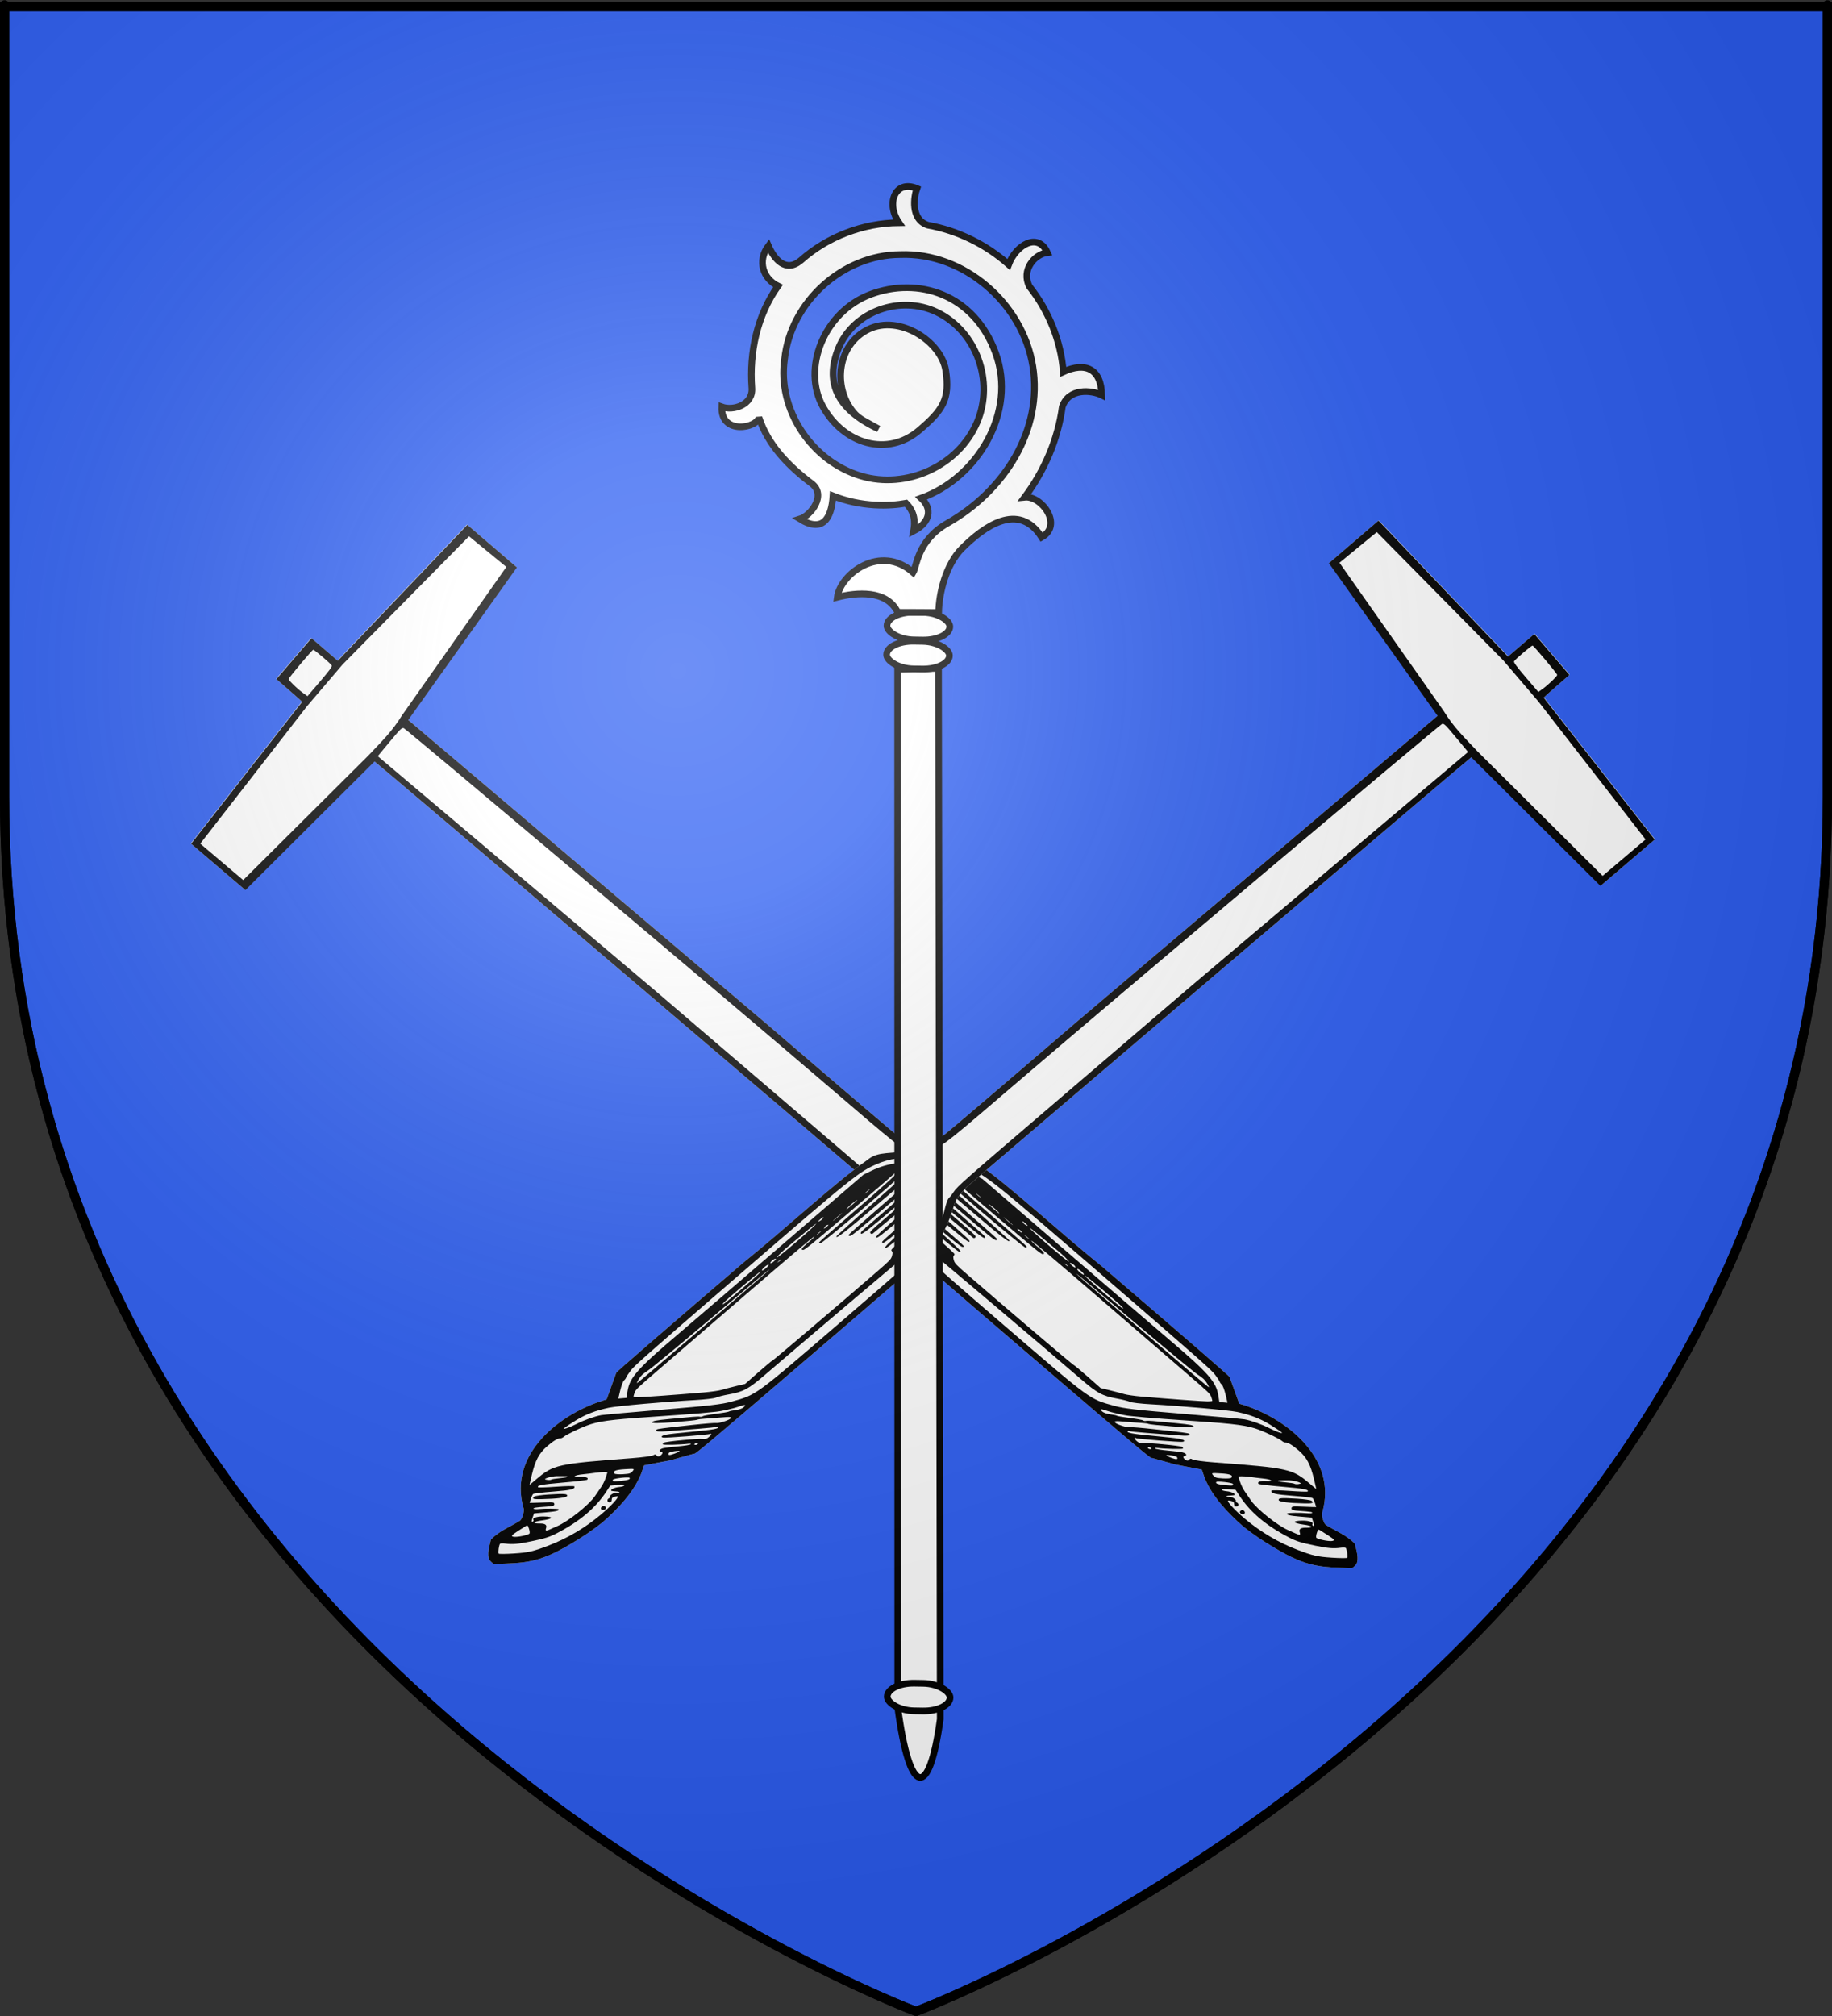
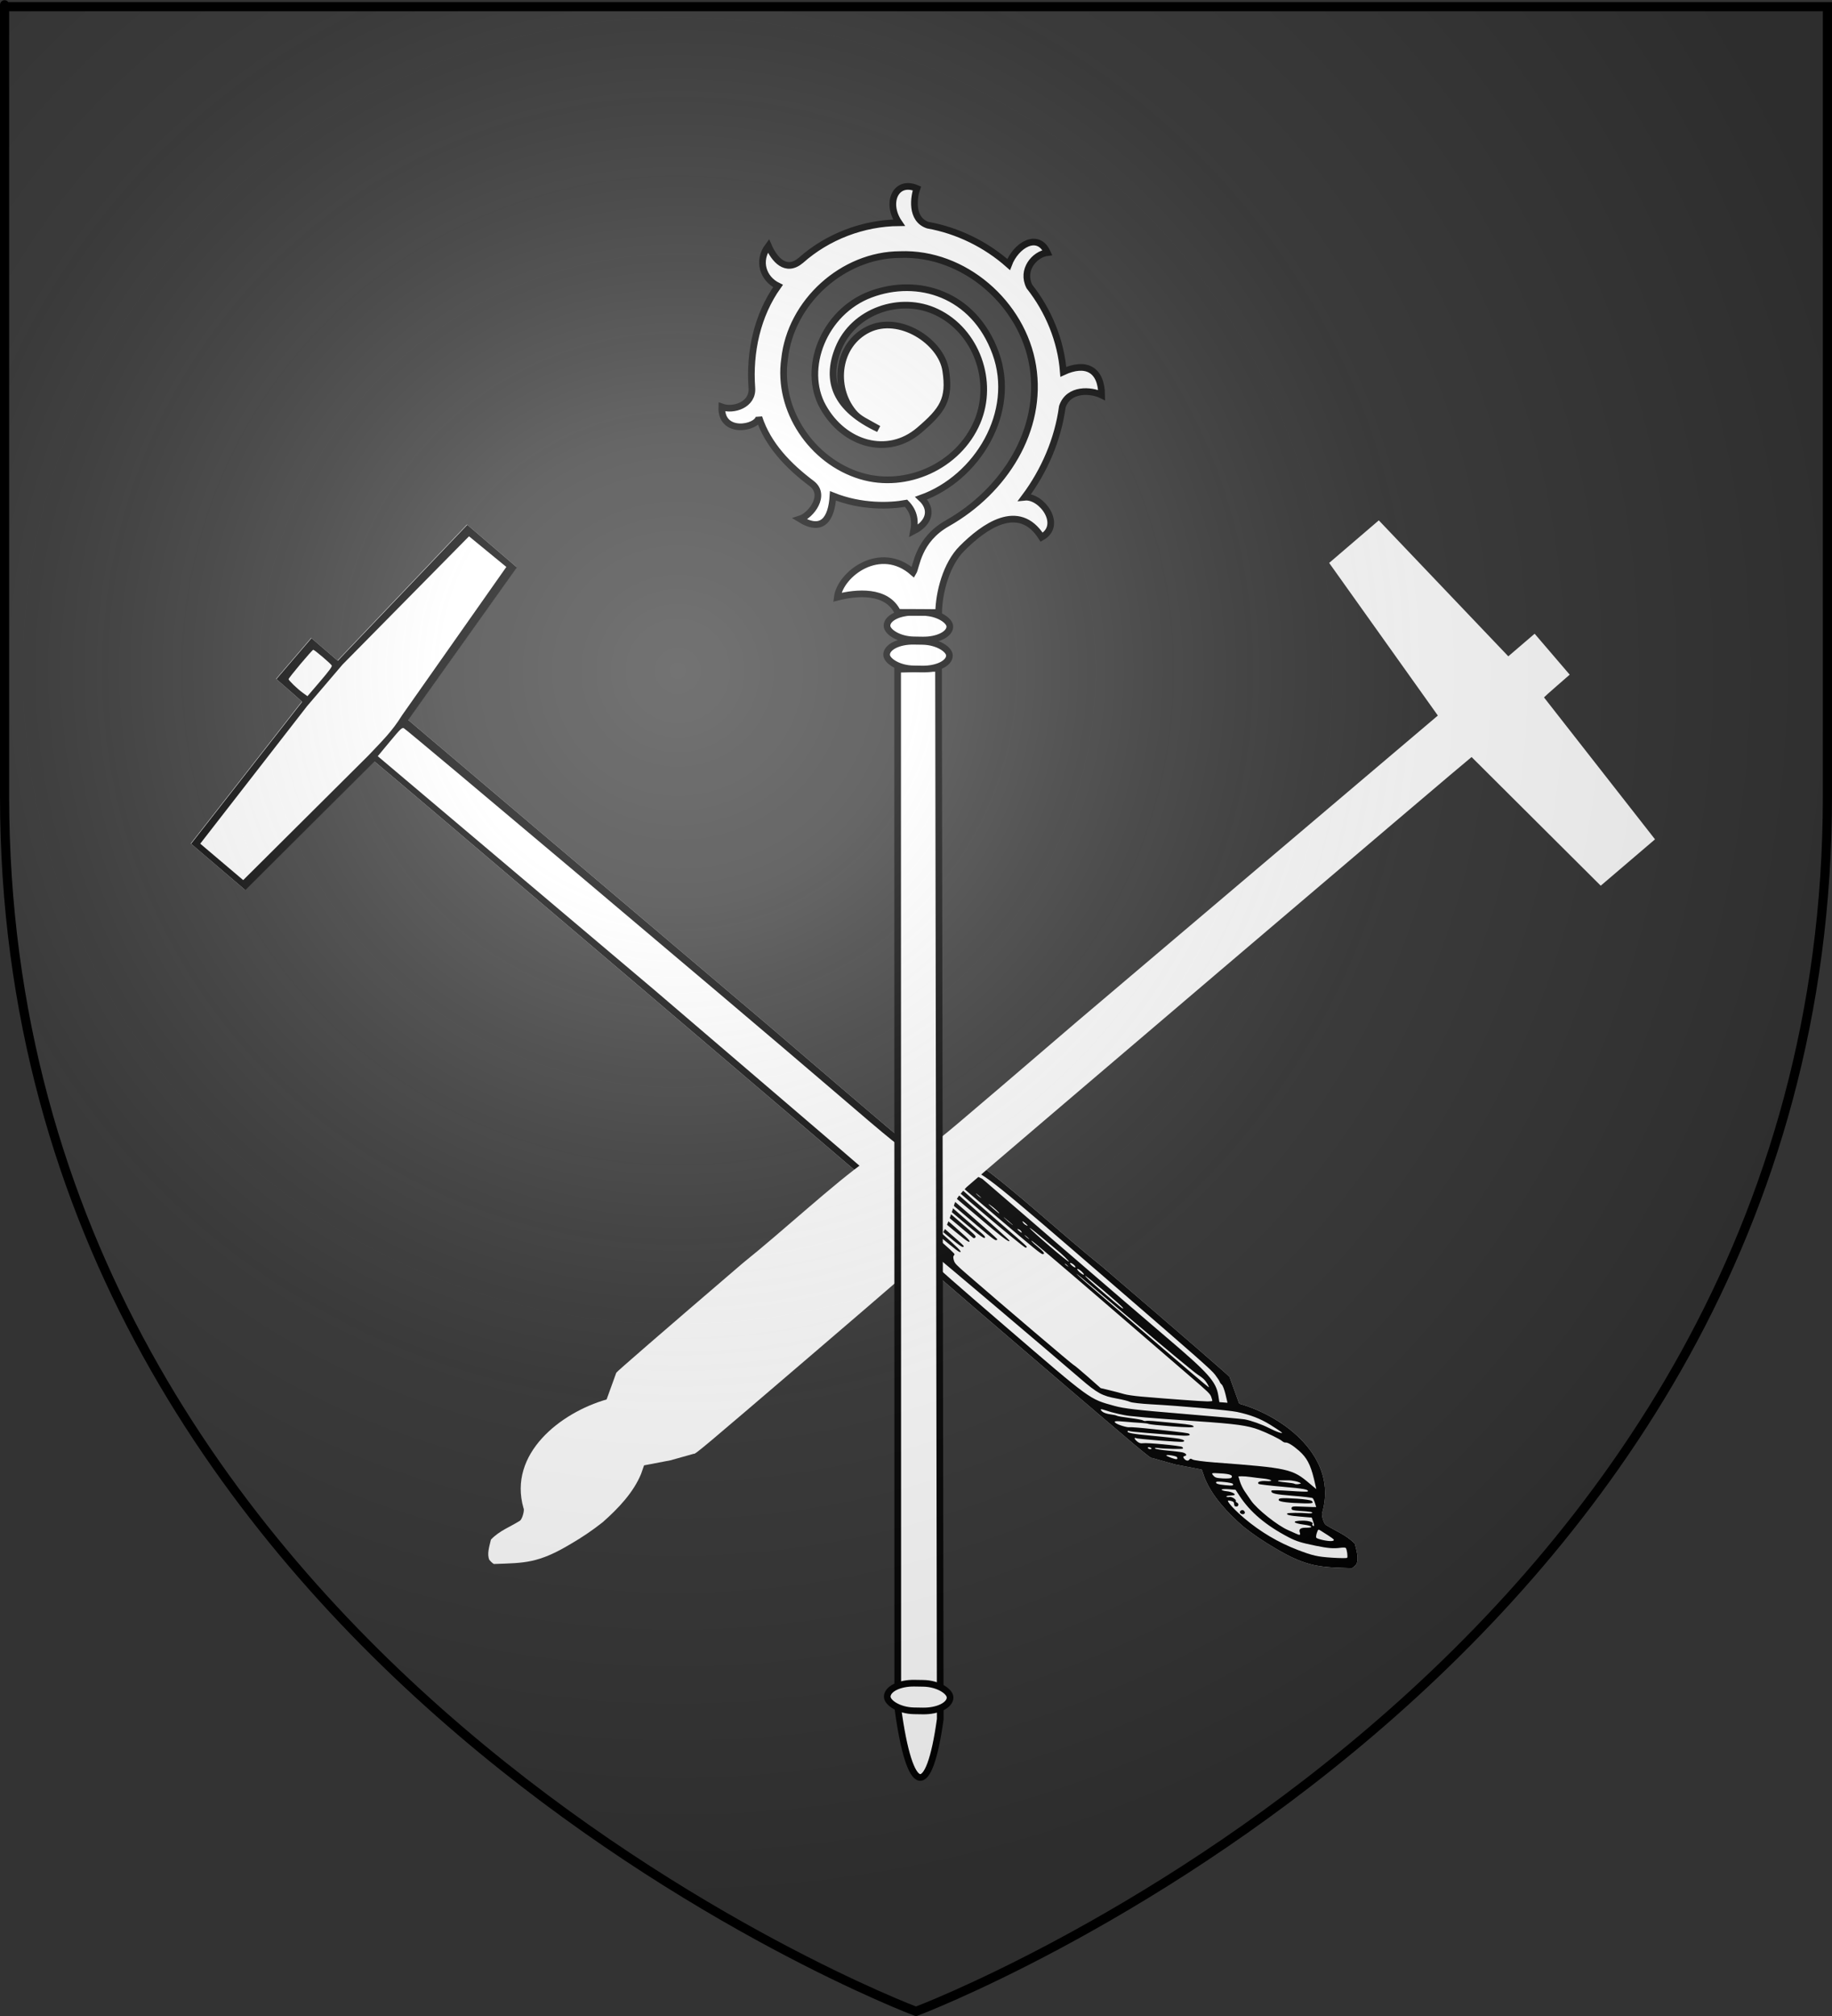
<svg xmlns="http://www.w3.org/2000/svg" xmlns:ns1="http://sodipodi.sourceforge.net/DTD/sodipodi-0.dtd" xmlns:ns2="http://www.inkscape.org/namespaces/inkscape" xmlns:xlink="http://www.w3.org/1999/xlink" height="660" width="600" version="1.0" id="svg2" ns1:version="0.32" ns2:version="0.44.1" ns1:docname="Is-sur-Tille (21).svg" ns1:docbase="C:\Documents and Settings\Propriétaire\Mes documents\image blason\Blason du 21 a envoyer\envoyé du 21" ns2:export-filename="/Users/olivier/Desktop/Blason Rouge/Blason_Vide_3D.png" ns2:export-xdpi="144" ns2:export-ydpi="144">
  <rect width="100%" height="100%" fill="#333333" stroke="none" />
  <ns1:namedview ns2:window-height="712" ns2:window-width="1024" ns2:pageshadow="2" ns2:pageopacity="0.0" guidetolerance="10.0" gridtolerance="10.0" objecttolerance="10.0" borderopacity="1.0" bordercolor="#666666" pagecolor="#ffffff" id="base" showgrid="false" height="660px" ns2:zoom="0.78181818" ns2:cx="312.03554" ns2:cy="380.67173" ns2:window-x="-4" ns2:window-y="-4" ns2:current-layer="layer3" showguides="true" ns2:guide-bbox="true" />
  <desc id="desc4">Flag of Canton of Valais (Wallis)</desc>
  <defs id="defs6">
    <linearGradient id="linearGradient2893">
      <stop style="stop-color:white;stop-opacity:0.314;" offset="0" id="stop2895" />
      <stop id="stop2897" offset="0.19" style="stop-color:white;stop-opacity:0.251;" />
      <stop style="stop-color:#6b6b6b;stop-opacity:0.125;" offset="0.6" id="stop2901" />
      <stop style="stop-color:black;stop-opacity:0.125;" offset="1" id="stop2899" />
    </linearGradient>
    <linearGradient id="linearGradient2885">
      <stop id="stop2887" offset="0" style="stop-color:white;stop-opacity:1;" />
      <stop style="stop-color:white;stop-opacity:1;" offset="0.229" id="stop2891" />
      <stop id="stop2889" offset="1" style="stop-color:black;stop-opacity:1;" />
    </linearGradient>
    <linearGradient id="linearGradient2955">
      <stop id="stop2867" offset="0" style="stop-color:#fd0000;stop-opacity:1;" />
      <stop style="stop-color:#e77275;stop-opacity:0.659;" offset="0.5" id="stop2873" />
      <stop style="stop-color:black;stop-opacity:0.323;" offset="1" id="stop2959" />
    </linearGradient>
    <radialGradient ns2:collect="always" xlink:href="#linearGradient2955" id="radialGradient2961" cx="225.524" cy="218.901" fx="225.524" fy="218.901" r="300" gradientTransform="matrix(-4.167939e-4,2.183,-1.884,-3.599562e-4,615.597,-289.121)" gradientUnits="userSpaceOnUse" />
    <polygon id="star" transform="scale(53,53)" points="0,-1 0.588,0.809 -0.951,-0.309 0.951,-0.309 -0.588,0.809 0,-1 " />
    <clipPath id="clip">
      <path d="M 0,-200 L 0,600 L 300,600 L 300,-200 L 0,-200 z " id="path10" />
    </clipPath>
    <radialGradient ns2:collect="always" xlink:href="#linearGradient2955" id="radialGradient1911" gradientUnits="userSpaceOnUse" gradientTransform="matrix(-4.167939e-4,2.183,-1.884,-3.599562e-4,615.597,-289.121)" cx="225.524" cy="218.901" fx="225.524" fy="218.901" r="300" />
    <radialGradient ns2:collect="always" xlink:href="#linearGradient2955" id="radialGradient2865" gradientUnits="userSpaceOnUse" gradientTransform="matrix(0,1.749,-1.593,-1.049767e-7,551.788,-191.29)" cx="225.524" cy="218.901" fx="225.524" fy="218.901" r="300" />
    <radialGradient ns2:collect="always" xlink:href="#linearGradient2955" id="radialGradient2871" gradientUnits="userSpaceOnUse" gradientTransform="matrix(0,1.386,-1.323,-5.741131e-8,-158.082,-109.541)" cx="225.524" cy="218.901" fx="225.524" fy="218.901" r="300" />
    <radialGradient ns2:collect="always" xlink:href="#linearGradient2893" id="radialGradient3163" gradientUnits="userSpaceOnUse" gradientTransform="matrix(1.353,0,0,1.349,-77.629,-85.747)" cx="221.445" cy="226.331" fx="221.445" fy="226.331" r="300" />
    <radialGradient r="300" fy="226.331" fx="221.445" cy="226.331" cx="221.445" gradientTransform="matrix(1.353,0,0,1.349,-74.394,-85.747)" gradientUnits="userSpaceOnUse" id="radialGradient2021" xlink:href="#linearGradient2893" ns2:collect="always" />
    <linearGradient id="linearGradient2011">
      <stop id="stop2013" offset="0" style="stop-color:white;stop-opacity:0.314;" />
      <stop style="stop-color:white;stop-opacity:0.251;" offset="0.19" id="stop2015" />
      <stop id="stop2017" offset="0.6" style="stop-color:#6b6b6b;stop-opacity:0.125;" />
      <stop id="stop2019" offset="1" style="stop-color:black;stop-opacity:0.125;" />
    </linearGradient>
    <ns2:perspective id="perspective8873" ns2:persp3d-origin="300 : 400 : 1" ns2:vp_z="700 : 600 : 1" ns2:vp_y="0 : 1000 : 0" ns2:vp_x="-50 : 600 : 1" ns1:type="inkscape:persp3d" />
    <ns2:perspective id="perspective2481" ns2:persp3d-origin="300 : 400 : 1" ns2:vp_z="700 : 600 : 1" ns2:vp_y="0 : 1000 : 0" ns2:vp_x="-50 : 600 : 1" ns1:type="inkscape:persp3d" />
    <radialGradient r="300" fy="226.331" fx="221.445" cy="226.331" cx="221.445" gradientTransform="matrix(1.353,0,0,1.349,-74.394,-85.747)" gradientUnits="userSpaceOnUse" id="radialGradient2070" xlink:href="#linearGradient2893" ns2:collect="always" />
    <linearGradient id="linearGradient2060">
      <stop id="stop2062" offset="0" style="stop-color:white;stop-opacity:0.314;" />
      <stop style="stop-color:white;stop-opacity:0.251;" offset="0.19" id="stop2064" />
      <stop id="stop2066" offset="0.6" style="stop-color:#6b6b6b;stop-opacity:0.125;" />
      <stop id="stop2068" offset="1" style="stop-color:black;stop-opacity:0.125;" />
    </linearGradient>
    <ns2:perspective id="perspective2058" ns2:persp3d-origin="300 : 400 : 1" ns2:vp_z="700 : 600 : 1" ns2:vp_y="0 : 1000 : 0" ns2:vp_x="-50 : 600 : 1" ns1:type="inkscape:persp3d" />
    <ns2:perspective id="perspective2056" ns2:persp3d-origin="300 : 400 : 1" ns2:vp_z="700 : 600 : 1" ns2:vp_y="0 : 1000 : 0" ns2:vp_x="-50 : 600 : 1" ns1:type="inkscape:persp3d" />
  </defs>
  <g ns2:groupmode="layer" id="layer3" ns2:label="Fond écu" style="opacity:1;display:inline" ns1:insensitive="true">
-     <path id="path2855" style="fill:#2b5df2;fill-opacity:1;fill-rule:evenodd;stroke:black;stroke-width:3;stroke-linecap:butt;stroke-linejoin:miter;stroke-miterlimit:4;stroke-dasharray:none;stroke-opacity:1" d="M 300,658.5 C 300,658.5 598.5,546.18 598.5,260.728 C 598.5,-24.723 598.5,2.176 598.5,2.176 L 1.5,2.176 L 1.5,260.728 C 1.5,546.18 300,658.5 300,658.5 z " ns1:nodetypes="cccccc" />
-   </g>
+     </g>
  <g ns2:groupmode="layer" id="layer4" ns2:label="Meuble" ns1:insensitive="true">
    <g id="g2072" transform="matrix(0.647,0,0,0.647,794.114,211.629)">
      <g transform="translate(-3.235,1.252533e-6)" style="display:inline" ns2:label="Fond écu" id="g2074" />
      <g transform="translate(-3.235,1.252533e-6)" style="display:inline" ns2:label="Meubles" id="g2076" ns1:insensitive="true">
        <g style="display:inline" transform="matrix(-0.437,0.51,0.701,0.601,-491.731,-525.688)" id="g2972" ns2:transform-center-x="191.34644" ns2:transform-center-y="-170.76093">
          <path ns1:nodetypes="cccccccccccccccccccccccccccccsccccccccc" id="path2974" d="M 1152.62,652.097 C 1151.683,645.288 1154.851,639.548 1156.078,633.181 C 1156.049,631.363 1152.034,627.36 1150.643,627.345 C 1111.777,614.398 1114.177,577.813 1129.213,553.984 L 1118.69,540.444 C 1118.263,540.444 1118.033,507.872 1118.042,448.68 C 1119.363,420.091 1117.201,381.924 1120.111,360.456 C 1120.158,355.705 1122.509,352.971 1125.625,349.671 C 1133.111,341.873 1142.641,334.547 1142.661,325.026 C 1143.783,323.874 1143.85,318.086 1143.85,222.99 L 1145.826,-35.914 L 1005.212,-45.089 L 1005.212,-63.007 L 1005.212,-80.926 L 1146.506,-86.361 L 1146.506,-95.871 L 1146.506,-105.381 L 1166.816,-105.381 L 1187.126,-105.381 L 1187.226,-96.066 C 1187.28,-90.943 1187.408,-86.669 1187.51,-86.567 L 1323.159,-82.18 L 1323.103,-62.612 L 1323.047,-43.045 L 1186.104,-35.159 C 1185.679,-34.735 1183.928,326.293 1184.356,328.432 C 1185.005,332.489 1185.433,336.109 1187.946,339.372 C 1191.982,343.972 1195.776,348.554 1198.598,353.971 C 1202.179,359.869 1202.142,364.451 1203.578,369.569 C 1204.151,369.923 1204.333,391.738 1204.28,453.547 C 1204.212,531.804 1204.134,537.047 1203.047,537.047 L 1195.357,549.086 L 1185.287,561.888 L 1188.684,566.144 C 1195.545,575.88 1197.318,587.864 1197.515,599.477 C 1197.119,606.631 1196.006,613.545 1194.3,620.261 C 1189.473,640.999 1182.373,646.49 1168.305,659.321 C 1168.305,659.71 1166.246,660 1163.486,660 C 1159.01,659.074 1155.911,655.393 1152.62,652.097 z " style="fill:white" />
          <path style="fill:black" d="M 1152.62,652.097 C 1151.683,645.288 1154.851,639.548 1156.078,633.181 C 1156.049,631.363 1152.034,627.36 1150.643,627.345 C 1111.777,614.398 1114.177,577.813 1129.213,553.984 L 1118.69,540.444 C 1118.263,540.444 1118.033,507.872 1118.042,448.68 C 1119.363,420.091 1117.201,381.924 1120.111,360.456 C 1120.158,355.705 1122.509,352.971 1125.625,349.671 C 1133.111,341.873 1142.641,334.547 1142.661,325.026 C 1143.783,323.874 1143.85,318.086 1143.85,222.99 L 1145.826,-35.71 L 1005.212,-44.885 L 1005.212,-62.804 L 1005.212,-80.723 L 1146.506,-86.157 L 1146.506,-95.667 L 1146.506,-105.177 L 1166.816,-105.177 L 1187.126,-105.177 L 1187.226,-95.863 C 1187.28,-90.74 1187.408,-86.465 1187.51,-86.364 L 1323.159,-81.976 L 1323.103,-62.409 L 1323.047,-42.841 L 1186.104,-34.956 C 1185.679,-34.531 1183.928,326.293 1184.356,328.432 C 1185.005,332.489 1185.433,336.109 1187.946,339.372 C 1191.982,343.972 1195.776,348.554 1198.598,353.971 C 1202.179,359.869 1202.142,364.451 1203.578,369.569 C 1204.151,369.923 1204.333,391.738 1204.28,453.547 C 1204.212,531.804 1204.134,537.047 1203.047,537.047 L 1195.357,549.086 L 1185.287,561.888 L 1188.684,566.144 C 1195.545,575.88 1197.318,587.864 1197.515,599.477 C 1197.119,606.631 1196.006,613.545 1194.3,620.261 C 1189.473,640.999 1182.373,646.49 1168.305,659.321 C 1168.305,659.71 1166.246,660 1163.486,660 C 1159.01,659.074 1155.911,655.393 1152.62,652.097 z M 1171.734,647.602 C 1178.373,641.171 1180.124,638.761 1184.204,630.439 C 1189.448,619.743 1192.149,608.6 1192.269,597.165 C 1192.342,590.23 1191.347,583.919 1190.18,583.919 C 1189.91,583.919 1189.291,584.558 1188.803,585.34 C 1188.04,586.561 1188.088,586.888 1189.149,587.672 C 1190.1,588.374 1190.198,588.769 1189.579,589.398 C 1188.511,590.481 1186.392,589.637 1186.894,588.329 C 1187.108,587.771 1186.987,587.315 1186.625,587.315 C 1185.373,587.315 1185.947,583.977 1187.325,583.24 C 1188.072,582.84 1188.684,582.202 1188.684,581.823 C 1188.684,581.443 1187.662,581.912 1186.412,582.865 C 1185.162,583.818 1183.94,584.598 1183.695,584.598 C 1182.516,584.598 1183.478,582.049 1185.411,580.055 C 1186.6,578.829 1187.353,577.606 1187.085,577.339 C 1186.817,577.071 1185.172,578.278 1183.43,580.02 L 1180.261,583.189 L 1181.709,586.781 C 1185.891,597.159 1185.781,608.53 1181.364,622.299 C 1179.928,626.776 1178.445,629.295 1173.163,636.225 C 1168.401,642.474 1165.976,644.926 1162.021,647.494 C 1160.62,648.404 1159.474,649.423 1159.474,649.759 C 1159.474,650.586 1163.456,653.887 1164.451,653.885 C 1164.889,653.884 1168.167,651.057 1171.734,647.602 z M 1188.368,594.825 C 1187.712,593.764 1188.574,592.75 1190.132,592.75 C 1191.066,592.75 1191.428,593.125 1191.273,593.931 C 1191.013,595.284 1189.029,595.895 1188.368,594.825 z M 1165.922,637.791 C 1167.251,636.051 1168.231,634.305 1168.1,633.912 C 1167.969,633.519 1166.587,632.829 1165.029,632.378 C 1162.343,631.6 1162.181,631.635 1161.915,633.042 C 1161.761,633.858 1161.328,636.05 1160.952,637.912 C 1160.577,639.774 1160.415,641.532 1160.592,641.82 C 1161.169,642.753 1163.452,641.027 1165.922,637.791 z M 1162.87,628.073 C 1162.87,627.7 1162.565,627.394 1162.191,627.394 C 1160.453,627.394 1161.862,624.744 1164.99,622.129 C 1170.605,617.437 1171.523,618.673 1166.54,624.215 C 1163.065,628.08 1163.599,629.364 1167.321,626.096 C 1169.944,623.793 1171.761,623.451 1173.06,625.016 C 1174.305,626.517 1174.839,626.283 1175.774,623.828 C 1176.237,622.613 1177.023,620.689 1177.521,619.551 C 1180.153,613.535 1180.883,598.937 1178.827,593.429 C 1178.2,591.748 1177.225,589.088 1176.662,587.518 C 1176.098,585.947 1174.648,583.518 1173.438,582.119 L 1171.239,579.574 L 1169.559,580.897 C 1168.635,581.625 1166.829,583.435 1165.545,584.919 C 1164.261,586.403 1161.911,588.969 1160.323,590.622 C 1156.575,594.522 1156.52,596.47 1160.262,592.802 C 1162.911,590.204 1165.588,589.162 1165.588,590.727 C 1165.588,591.109 1161.002,596.064 1155.398,601.738 C 1146.103,611.147 1144.004,613.808 1145.873,613.808 C 1146.239,613.808 1150.119,610.287 1154.495,605.983 C 1158.871,601.679 1162.775,598.265 1163.171,598.397 C 1165.118,599.045 1163.575,601.254 1155.756,609.008 C 1151.076,613.649 1147.247,617.803 1147.247,618.239 C 1147.247,618.675 1147.996,619.903 1148.912,620.97 L 1150.578,622.908 L 1152.125,621.585 C 1152.975,620.857 1155.307,618.733 1157.306,616.865 C 1161.756,612.707 1162.332,612.369 1163.581,613.175 C 1164.372,613.686 1163.825,614.535 1160.833,617.441 C 1156.084,622.053 1155.035,623.318 1155.96,623.318 C 1156.36,623.318 1157.544,622.426 1158.591,621.335 C 1161.244,618.57 1167.77,613.129 1168.434,613.129 C 1169.829,613.129 1168.599,614.893 1163.888,619.65 L 1158.791,624.797 L 1160.321,626.737 C 1161.905,628.745 1162.87,629.251 1162.87,628.073 z M 1149.285,618.785 C 1149.285,618.161 1151.959,615.082 1155.228,611.943 C 1162.514,604.949 1164.043,603.84 1165.032,604.829 C 1165.794,605.591 1161.655,610.141 1154.187,616.747 C 1150.344,620.146 1149.285,620.587 1149.285,618.785 z M 1140.374,611.793 C 1140.413,599.392 1141.835,597.454 1174.895,564.725 C 1179.828,559.842 1183.955,555.209 1184.068,554.429 C 1184.212,553.434 1184.709,553.056 1185.734,553.161 C 1187.306,553.323 1188.201,551.936 1187.576,550.306 C 1187.288,549.557 1186.869,549.471 1185.94,549.968 C 1184.178,550.911 1183.594,549.642 1184.92,547.75 C 1185.508,546.909 1188.277,543.883 1191.073,541.025 C 1193.869,538.167 1196.156,535.444 1196.156,534.974 C 1196.156,534.504 1195.468,534.879 1194.628,535.809 C 1191.587,539.172 1183.285,546.557 1182.547,546.557 C 1182.131,546.557 1181.89,546.126 1182.011,545.599 C 1182.309,544.298 1196.611,529.531 1199,528.057 C 1200.412,527.186 1200.911,526.343 1200.911,524.83 C 1200.911,523.704 1200.605,522.782 1200.232,522.782 C 1199.858,522.782 1199.553,523.034 1199.553,523.343 C 1199.553,524.013 1180.315,543.188 1178.781,544.047 C 1176.929,545.083 1176.882,543.962 1178.678,541.607 C 1179.63,540.359 1184.713,534.925 1189.973,529.531 C 1198.966,520.31 1201.306,517.348 1199.598,517.348 C 1199.2,517.348 1198.873,517.599 1198.873,517.906 C 1198.873,518.213 1195.494,521.805 1191.363,525.888 C 1187.232,529.971 1181.348,535.83 1178.287,538.908 C 1173.214,544.009 1171.022,545.523 1171.022,543.926 C 1171.022,543.25 1172.76,541.312 1185.795,527.454 C 1190.933,521.99 1195.757,517.16 1196.515,516.72 C 1197.923,515.903 1200.917,510.898 1200.913,509.366 C 1200.91,507.788 1199.806,508.502 1195.664,512.762 C 1193.394,515.097 1190.13,518.335 1188.412,519.956 C 1186.693,521.578 1185.287,523.169 1185.287,523.492 C 1185.287,523.815 1180.803,528.534 1175.322,533.979 C 1168.776,540.482 1165.126,543.65 1164.687,543.211 C 1164.031,542.555 1165.179,541.069 1171.062,534.96 C 1181.403,524.221 1183.736,521.905 1184.778,521.34 C 1185.432,520.986 1185.967,520.36 1185.967,519.949 C 1185.967,519.538 1188.259,516.676 1191.061,513.59 C 1193.863,510.503 1196.156,507.701 1196.156,507.361 C 1196.156,507.022 1197.226,505.576 1198.534,504.149 C 1199.854,502.707 1200.911,500.836 1200.911,499.94 C 1200.911,497.616 1200.057,497.952 1198.533,500.875 C 1196.828,504.142 1192.375,510.286 1189.727,513.023 C 1188.593,514.195 1185.638,517.253 1183.16,519.817 C 1180.683,522.382 1170.346,532.581 1160.189,542.482 C 1142.268,559.951 1137.527,565.314 1134.372,571.692 C 1132.153,576.178 1129.585,583.351 1129.585,585.065 C 1129.585,585.885 1129.26,586.756 1128.864,587.002 C 1127.5,587.845 1126.735,591.06 1126.813,595.627 C 1126.91,601.347 1129.035,605.294 1135.592,611.935 C 1138.079,614.455 1140.169,616.518 1140.236,616.521 C 1140.304,616.523 1140.366,614.396 1140.374,611.793 z M 1147.926,605.582 C 1147.926,605.253 1149.464,603.413 1151.344,601.493 C 1153.225,599.573 1154.626,597.864 1154.458,597.697 C 1154.29,597.529 1153.592,597.881 1152.908,598.479 C 1152.223,599.077 1150.5,600.523 1149.08,601.693 C 1146.855,603.526 1144.53,606.757 1144.53,608.016 C 1144.53,608.23 1145.294,607.904 1146.228,607.292 C 1147.162,606.68 1147.926,605.91 1147.926,605.582 z M 1128.54,575.08 C 1129.888,570.922 1133.048,564.94 1135.532,561.842 C 1136.431,560.721 1148.565,548.341 1162.496,534.33 C 1183.214,513.495 1188.526,507.769 1191.675,502.882 C 1200.155,489.72 1199.921,491.864 1199.772,428.783 C 1199.689,393.617 1199.427,377.694 1198.923,377.19 C 1197.896,369.112 1197.149,361.353 1193.343,353.888 C 1192.088,351.801 1188.999,348.063 1186.477,345.582 C 1183.672,342.82 1181.893,340.509 1181.892,339.624 C 1181.891,338.829 1181.393,336.995 1180.785,335.548 C 1179.362,332.165 1179.268,326.891 1179.397,257.856 C 1179.454,227.78 1179.503,184.995 1179.506,162.778 L 1181.489,-35.501 L 1167.396,-35.654 C 1154.76,-35.792 1153.24,-35.689 1152.698,-34.66 C 1151.993,-33.323 1149.271,199.51 1149.267,269.404 C 1149.264,319.59 1149.188,321.232 1146.45,330.541 C 1145.123,335.051 1140.433,341.988 1137.013,344.498 C 1133.136,347.345 1129.675,351.854 1127.392,357.034 C 1122.725,367.624 1122.546,371.672 1123.007,456.518 C 1123.362,521.789 1123.53,530.328 1124.519,533.651 C 1125.132,535.706 1125.91,537.677 1126.25,538.032 C 1126.59,538.387 1126.868,539.248 1126.868,539.945 C 1126.868,540.642 1128.574,542.918 1130.659,545.003 L 1134.45,548.794 L 1136.261,546.983 L 1138.072,545.172 L 1134.821,542.392 C 1127.934,536.505 1126.788,530.33 1126.964,500.026 C 1127.026,489.191 1126.982,454.801 1126.866,423.604 L 1126.655,366.883 L 1128.221,362.468 C 1132.054,351.664 1140.36,343.381 1151.187,339.566 C 1155.547,338.03 1166.153,338.042 1170.546,339.589 C 1177.861,342.164 1181.433,344.816 1186.563,351.481 C 1191.704,358.158 1194.305,365.759 1193.75,372.482 C 1193.408,376.616 1192.744,453.693 1192.832,478.968 C 1192.875,491.269 1192.014,494.183 1186.215,501.373 C 1184.111,503.982 1182.115,506.904 1181.779,507.866 C 1181.444,508.828 1177.434,513.155 1172.869,517.482 C 1159.401,530.246 1138.013,552.038 1134.998,556.068 C 1130.136,562.566 1127.476,568.006 1126.116,574.23 C 1125.408,577.466 1124.831,580.741 1124.832,581.507 C 1124.834,582.676 1125.036,582.57 1126.083,580.854 C 1126.769,579.729 1127.875,577.13 1128.54,575.08 z M 1182.74,577.184 C 1185.883,573.952 1186.707,572.371 1185.249,572.371 C 1184.185,572.371 1177.786,579.246 1178.21,579.933 C 1178.838,580.949 1179.424,580.594 1182.74,577.184 z M 1180.004,573.838 C 1182.951,571.027 1183.386,570.29 1183.002,568.761 C 1182.555,566.981 1182.529,566.994 1178.051,571.279 C 1173.789,575.356 1173.026,577.126 1175.528,577.126 C 1176.094,577.126 1178.109,575.646 1180.004,573.838 z M 1193.473,545.133 C 1194.253,543.602 1194.774,542.231 1194.629,542.086 C 1194.074,541.531 1189.913,546.478 1190.346,547.178 C 1191.173,548.516 1192.034,547.953 1193.473,545.133 z M 1143.412,540.046 C 1145.474,538.35 1161.189,522.875 1173.024,510.888 C 1176.18,507.691 1179.389,504.013 1180.157,502.714 C 1180.924,501.414 1183.067,498.195 1184.92,495.559 L 1188.288,490.766 L 1188.106,481.301 C 1188.005,476.095 1188.103,471.545 1188.323,471.19 C 1188.672,470.626 1188.951,421.226 1188.753,395.008 C 1188.691,386.695 1188.543,385.609 1187.276,384.148 C 1186.501,383.255 1185.508,382.491 1185.068,382.449 C 1184.628,382.408 1183.924,382.328 1183.503,382.271 C 1182.963,382.198 1182.729,377.847 1182.708,367.504 C 1182.692,359.439 1182.502,352.663 1182.285,352.446 C 1181.175,351.336 1180.843,354.371 1180.532,368.467 C 1180.244,381.551 1180.04,383.866 1179.174,383.866 C 1178.312,383.866 1178.087,381.557 1177.716,368.921 C 1177.475,360.701 1177.519,352.83 1177.814,351.429 C 1178.231,349.447 1178.14,348.882 1177.403,348.882 C 1176.651,348.882 1176.452,350.454 1176.433,356.524 C 1176.375,375.225 1176.09,382.127 1175.344,382.872 C 1174.821,383.395 1174.431,383.417 1174.137,382.94 C 1173.897,382.552 1173.693,375.113 1173.684,366.408 C 1173.666,349.648 1173.293,345.825 1171.674,345.825 C 1170.837,345.825 1170.63,348.784 1170.343,364.845 C 1170.052,381.148 1169.858,383.866 1168.984,383.866 C 1167.803,383.866 1167.717,382.466 1167.456,359.092 L 1167.286,343.829 L 1164.467,343.594 C 1162.916,343.464 1161.459,343.662 1161.229,344.034 C 1161,344.406 1160.762,352.909 1160.702,362.929 C 1160.566,385.406 1160.344,388.96 1159.072,388.96 C 1158.421,388.96 1158.113,388.146 1158.107,386.413 C 1158.048,367.388 1157.554,344.018 1157.204,343.668 C 1156.958,343.422 1156.594,343.384 1156.394,343.583 C 1156.195,343.783 1156.029,355.118 1156.025,368.772 C 1156.02,388.94 1155.845,393.742 1155.09,394.369 C 1154.579,394.793 1153.996,394.873 1153.794,394.548 C 1153.593,394.222 1153.363,385.419 1153.284,374.985 C 1153.089,349.488 1152.781,344.003 1151.579,344.676 C 1150.816,345.103 1150.628,349.957 1150.545,371.325 C 1150.45,395.779 1150.067,401.634 1148.663,400.109 C 1148.349,399.768 1147.926,387.771 1147.724,373.448 C 1147.522,359.125 1147.171,347.221 1146.946,346.996 C 1146.72,346.77 1146.034,347.086 1145.421,347.699 C 1144.536,348.584 1144.475,349.017 1145.125,349.8 C 1146.279,351.19 1145.937,408.453 1144.769,409.422 C 1144.296,409.815 1143.815,409.832 1143.588,409.465 C 1143.377,409.124 1143.181,399.098 1143.153,387.185 C 1143.091,361.373 1142.594,350.088 1141.537,350.457 C 1141.128,350.6 1140.883,351.451 1140.993,352.347 C 1141.35,355.247 1141.373,358.953 1141.222,388.732 C 1141.101,412.559 1140.899,418.198 1140.145,418.824 C 1138.698,420.024 1138.177,418.516 1138.353,413.643 C 1138.439,411.276 1138.23,409.339 1137.888,409.339 C 1137.516,409.339 1137.347,428.915 1137.467,458.079 C 1137.578,484.886 1137.684,513.884 1137.702,522.521 C 1137.735,537.35 1137.815,538.322 1139.144,540.013 C 1139.919,540.997 1140.715,541.802 1140.914,541.802 C 1141.113,541.802 1142.238,541.012 1143.412,540.046 z M 1162.292,372.827 C 1162.29,366.195 1162.235,357.507 1162.168,353.519 C 1162.035,345.523 1162.303,344.455 1164.193,345.466 C 1165.356,346.088 1165.417,347.271 1165.179,364.658 C 1165.039,374.848 1164.921,383.568 1164.917,384.035 C 1164.912,384.502 1164.32,384.884 1163.601,384.884 C 1162.361,384.884 1162.294,384.272 1162.292,372.827 z M 1135.122,493.085 C 1135.08,470.002 1135.039,448.543 1135.032,445.399 C 1135.025,442.254 1134.882,439.818 1134.715,439.986 C 1134.547,440.154 1134.246,458.721 1134.046,481.247 C 1133.83,505.57 1133.387,523.908 1132.954,526.399 C 1132.347,529.896 1132.408,531.03 1133.322,533.215 C 1133.926,534.656 1134.595,535.66 1134.81,535.445 C 1135.025,535.23 1135.165,516.168 1135.122,493.085 z M 1199.397,532.42 C 1199.804,531.197 1198.4,531.454 1197.927,532.689 C 1197.673,533.35 1197.825,533.661 1198.321,533.495 C 1198.765,533.347 1199.249,532.863 1199.397,532.42 z M 1132.302,457.869 C 1132.302,448.737 1132.067,444.048 1131.623,444.323 C 1130.99,444.714 1130.822,470.096 1131.445,471.325 C 1132.171,472.759 1132.302,470.709 1132.302,457.869 z M 1132.302,440.927 C 1132.302,439.619 1131.996,438.549 1131.623,438.549 C 1131.249,438.549 1130.944,439.619 1130.944,440.927 C 1130.944,442.234 1131.249,443.304 1131.623,443.304 C 1131.996,443.304 1132.302,442.234 1132.302,440.927 z M 1132.302,435.112 C 1132.302,433.9 1132.019,433.209 1131.623,433.454 C 1131.249,433.685 1130.944,434.62 1130.944,435.532 C 1130.944,436.444 1131.249,437.19 1131.623,437.19 C 1131.996,437.19 1132.302,436.255 1132.302,435.112 z M 1134.786,431.573 C 1134.6,431.113 1134.459,431.654 1134.473,432.775 C 1134.486,433.896 1134.639,434.272 1134.811,433.611 C 1134.983,432.95 1134.972,432.033 1134.786,431.573 z M 1132.163,419.05 C 1132.159,411.688 1131.913,405.039 1131.617,404.275 C 1131.302,403.464 1131.03,406.7 1130.962,412.056 C 1130.899,417.1 1130.814,421.838 1130.774,422.586 C 1130.56,426.599 1131.024,432.435 1131.557,432.435 C 1131.902,432.435 1132.168,426.574 1132.163,419.05 z M 1138.203,404.746 C 1138.033,404.097 1137.9,404.788 1137.908,406.282 C 1137.915,407.777 1138.054,408.308 1138.217,407.463 C 1138.379,406.618 1138.373,405.396 1138.203,404.746 z M 1131.8,401.263 C 1131.985,400.557 1131.872,399.563 1131.55,399.055 C 1131.152,398.427 1130.961,398.838 1130.954,400.339 C 1130.942,402.81 1131.295,403.195 1131.8,401.263 z M 1138.405,400.678 C 1138.398,399.319 1138.23,399.071 1137.789,399.767 C 1137.456,400.294 1137.34,401.135 1137.532,401.636 C 1138.084,403.072 1138.417,402.707 1138.405,400.678 z M 1138.235,390.167 C 1138.091,388.569 1137.972,389.708 1137.969,392.696 C 1137.967,395.685 1138.084,396.993 1138.23,395.601 C 1138.376,394.21 1138.378,391.765 1138.235,390.167 z M 1138.326,381.658 C 1138.258,378.175 1138.136,377.644 1137.815,379.45 C 1137.403,381.775 1137.624,386.243 1138.15,386.243 C 1138.296,386.243 1138.376,384.18 1138.326,381.658 z M 1138.216,369.77 C 1138.054,368.929 1137.921,369.617 1137.921,371.299 C 1137.921,372.98 1138.054,373.668 1138.216,372.827 C 1138.378,371.986 1138.378,370.611 1138.216,369.77 z M 1186.433,368.064 C 1186.263,367.414 1186.13,368.106 1186.138,369.6 C 1186.146,371.095 1186.285,371.626 1186.447,370.781 C 1186.61,369.936 1186.603,368.713 1186.433,368.064 z M 1186.412,359.568 C 1186.226,359.108 1186.085,359.649 1186.099,360.769 C 1186.113,361.89 1186.265,362.267 1186.437,361.606 C 1186.61,360.945 1186.598,360.028 1186.412,359.568 z M 1185.629,-39.632 L 1318.373,-47.329 L 1318.614,-78.196 L 1187.535,-82.77 L 1146.35,-82.831 L 1010.949,-75.909 L 1010.173,-49.445 L 1146.163,-39.966 C 1160.531,-38.341 1170.702,-39.11 1185.629,-39.632 z M 1182.015,-89.373 C 1182.423,-92.99 1181.888,-99.626 1181.153,-100.081 C 1180.391,-100.552 1152.719,-100.748 1152.257,-100.286 C 1151.654,-99.684 1151.601,-87.935 1152.196,-86.972 C 1152.562,-86.38 1156.657,-86.157 1167.176,-86.157 L 1181.652,-86.157 L 1182.015,-89.373 z " id="path2976" ns1:nodetypes="cccccccccccccccccccccccccccccsccccccccccsssssssssssssscccsssssccssccsssssccssssssssscccsssssssssscccsssssscccccsssccssssssssssssssssssssssssssssssssssssssssssssssssccssssssccssssccsssscccssssscssscccccscccssssssssssssccssccsssccssccsscccssssssssssssssssssscccssssssssssssssssssssssssssssssccsssssccssssssccssccssccsssccsssccssccssssccssccssccssccssccssccssccssccsscccccccccccsssccc" />
        </g>
        <g transform="matrix(0.437,0.51,-0.701,0.601,-1022.205,-527.814)" id="g1938" ns2:transform-center-x="-191.34644" ns2:transform-center-y="-170.76093">
          <path ns1:nodetypes="cccccccccccccccccccccccccccccsccccccccc" id="path1936" d="M 1152.62,652.097 C 1151.683,645.288 1154.851,639.548 1156.078,633.181 C 1156.049,631.363 1152.034,627.36 1150.643,627.345 C 1111.777,614.398 1114.177,577.813 1129.213,553.984 L 1118.69,540.444 C 1118.263,540.444 1118.033,507.872 1118.042,448.68 C 1119.363,420.091 1117.201,381.924 1120.111,360.456 C 1120.158,355.705 1122.509,352.971 1125.625,349.671 C 1133.111,341.873 1142.641,334.547 1142.661,325.026 C 1143.783,323.874 1143.85,318.086 1143.85,222.99 L 1145.826,-35.914 L 1005.212,-45.089 L 1005.212,-63.007 L 1005.212,-80.926 L 1146.506,-86.361 L 1146.506,-95.871 L 1146.506,-105.381 L 1166.816,-105.381 L 1187.126,-105.381 L 1187.226,-96.066 C 1187.28,-90.943 1187.408,-86.669 1187.51,-86.567 L 1323.159,-82.18 L 1323.103,-62.612 L 1323.047,-43.045 L 1186.104,-35.159 C 1185.679,-34.735 1183.928,326.293 1184.356,328.432 C 1185.005,332.489 1185.433,336.109 1187.946,339.372 C 1191.982,343.972 1195.776,348.554 1198.598,353.971 C 1202.179,359.869 1202.142,364.451 1203.578,369.569 C 1204.151,369.923 1204.333,391.738 1204.28,453.547 C 1204.212,531.804 1204.134,537.047 1203.047,537.047 L 1195.357,549.086 L 1185.287,561.888 L 1188.684,566.144 C 1195.545,575.88 1197.318,587.864 1197.515,599.477 C 1197.119,606.631 1196.006,613.545 1194.3,620.261 C 1189.473,640.999 1182.373,646.49 1168.305,659.321 C 1168.305,659.71 1166.246,660 1163.486,660 C 1159.01,659.074 1155.911,655.393 1152.62,652.097 z " style="fill:white" />
-           <path style="fill:black" d="M 1152.62,652.097 C 1151.683,645.288 1154.851,639.548 1156.078,633.181 C 1156.049,631.363 1152.034,627.36 1150.643,627.345 C 1111.777,614.398 1114.177,577.813 1129.213,553.984 L 1118.69,540.444 C 1118.263,540.444 1118.033,507.872 1118.042,448.68 C 1119.363,420.091 1117.201,381.924 1120.111,360.456 C 1120.158,355.705 1122.509,352.971 1125.625,349.671 C 1133.111,341.873 1142.641,334.547 1142.661,325.026 C 1143.783,323.874 1143.85,318.086 1143.85,222.99 L 1145.826,-35.71 L 1005.212,-44.885 L 1005.212,-62.804 L 1005.212,-80.723 L 1146.506,-86.157 L 1146.506,-95.667 L 1146.506,-105.177 L 1166.816,-105.177 L 1187.126,-105.177 L 1187.226,-95.863 C 1187.28,-90.74 1187.408,-86.465 1187.51,-86.364 L 1323.159,-81.976 L 1323.103,-62.409 L 1323.047,-42.841 L 1186.104,-34.956 C 1185.679,-34.531 1183.928,326.293 1184.356,328.432 C 1185.005,332.489 1185.433,336.109 1187.946,339.372 C 1191.982,343.972 1195.776,348.554 1198.598,353.971 C 1202.179,359.869 1202.142,364.451 1203.578,369.569 C 1204.151,369.923 1204.333,391.738 1204.28,453.547 C 1204.212,531.804 1204.134,537.047 1203.047,537.047 L 1195.357,549.086 L 1185.287,561.888 L 1188.684,566.144 C 1195.545,575.88 1197.318,587.864 1197.515,599.477 C 1197.119,606.631 1196.006,613.545 1194.3,620.261 C 1189.473,640.999 1182.373,646.49 1168.305,659.321 C 1168.305,659.71 1166.246,660 1163.486,660 C 1159.01,659.074 1155.911,655.393 1152.62,652.097 z M 1171.734,647.602 C 1178.373,641.171 1180.124,638.761 1184.204,630.439 C 1189.448,619.743 1192.149,608.6 1192.269,597.165 C 1192.342,590.23 1191.347,583.919 1190.18,583.919 C 1189.91,583.919 1189.291,584.558 1188.803,585.34 C 1188.04,586.561 1188.088,586.888 1189.149,587.672 C 1190.1,588.374 1190.198,588.769 1189.579,589.398 C 1188.511,590.481 1186.392,589.637 1186.894,588.329 C 1187.108,587.771 1186.987,587.315 1186.625,587.315 C 1185.373,587.315 1185.947,583.977 1187.325,583.24 C 1188.072,582.84 1188.684,582.202 1188.684,581.823 C 1188.684,581.443 1187.662,581.912 1186.412,582.865 C 1185.162,583.818 1183.94,584.598 1183.695,584.598 C 1182.516,584.598 1183.478,582.049 1185.411,580.055 C 1186.6,578.829 1187.353,577.606 1187.085,577.339 C 1186.817,577.071 1185.172,578.278 1183.43,580.02 L 1180.261,583.189 L 1181.709,586.781 C 1185.891,597.159 1185.781,608.53 1181.364,622.299 C 1179.928,626.776 1178.445,629.295 1173.163,636.225 C 1168.401,642.474 1165.976,644.926 1162.021,647.494 C 1160.62,648.404 1159.474,649.423 1159.474,649.759 C 1159.474,650.586 1163.456,653.887 1164.451,653.885 C 1164.889,653.884 1168.167,651.057 1171.734,647.602 z M 1188.368,594.825 C 1187.712,593.764 1188.574,592.75 1190.132,592.75 C 1191.066,592.75 1191.428,593.125 1191.273,593.931 C 1191.013,595.284 1189.029,595.895 1188.368,594.825 z M 1165.922,637.791 C 1167.251,636.051 1168.231,634.305 1168.1,633.912 C 1167.969,633.519 1166.587,632.829 1165.029,632.378 C 1162.343,631.6 1162.181,631.635 1161.915,633.042 C 1161.761,633.858 1161.328,636.05 1160.952,637.912 C 1160.577,639.774 1160.415,641.532 1160.592,641.82 C 1161.169,642.753 1163.452,641.027 1165.922,637.791 z M 1162.87,628.073 C 1162.87,627.7 1162.565,627.394 1162.191,627.394 C 1160.453,627.394 1161.862,624.744 1164.99,622.129 C 1170.605,617.437 1171.523,618.673 1166.54,624.215 C 1163.065,628.08 1163.599,629.364 1167.321,626.096 C 1169.944,623.793 1171.761,623.451 1173.06,625.016 C 1174.305,626.517 1174.839,626.283 1175.774,623.828 C 1176.237,622.613 1177.023,620.689 1177.521,619.551 C 1180.153,613.535 1180.883,598.937 1178.827,593.429 C 1178.2,591.748 1177.225,589.088 1176.662,587.518 C 1176.098,585.947 1174.648,583.518 1173.438,582.119 L 1171.239,579.574 L 1169.559,580.897 C 1168.635,581.625 1166.829,583.435 1165.545,584.919 C 1164.261,586.403 1161.911,588.969 1160.323,590.622 C 1156.575,594.522 1156.52,596.47 1160.262,592.802 C 1162.911,590.204 1165.588,589.162 1165.588,590.727 C 1165.588,591.109 1161.002,596.064 1155.398,601.738 C 1146.103,611.147 1144.004,613.808 1145.873,613.808 C 1146.239,613.808 1150.119,610.287 1154.495,605.983 C 1158.871,601.679 1162.775,598.265 1163.171,598.397 C 1165.118,599.045 1163.575,601.254 1155.756,609.008 C 1151.076,613.649 1147.247,617.803 1147.247,618.239 C 1147.247,618.675 1147.996,619.903 1148.912,620.97 L 1150.578,622.908 L 1152.125,621.585 C 1152.975,620.857 1155.307,618.733 1157.306,616.865 C 1161.756,612.707 1162.332,612.369 1163.581,613.175 C 1164.372,613.686 1163.825,614.535 1160.833,617.441 C 1156.084,622.053 1155.035,623.318 1155.96,623.318 C 1156.36,623.318 1157.544,622.426 1158.591,621.335 C 1161.244,618.57 1167.77,613.129 1168.434,613.129 C 1169.829,613.129 1168.599,614.893 1163.888,619.65 L 1158.791,624.797 L 1160.321,626.737 C 1161.905,628.745 1162.87,629.251 1162.87,628.073 z M 1149.285,618.785 C 1149.285,618.161 1151.959,615.082 1155.228,611.943 C 1162.514,604.949 1164.043,603.84 1165.032,604.829 C 1165.794,605.591 1161.655,610.141 1154.187,616.747 C 1150.344,620.146 1149.285,620.587 1149.285,618.785 z M 1140.374,611.793 C 1140.413,599.392 1141.835,597.454 1174.895,564.725 C 1179.828,559.842 1183.955,555.209 1184.068,554.429 C 1184.212,553.434 1184.709,553.056 1185.734,553.161 C 1187.306,553.323 1188.201,551.936 1187.576,550.306 C 1187.288,549.557 1186.869,549.471 1185.94,549.968 C 1184.178,550.911 1183.594,549.642 1184.92,547.75 C 1185.508,546.909 1188.277,543.883 1191.073,541.025 C 1193.869,538.167 1196.156,535.444 1196.156,534.974 C 1196.156,534.504 1195.468,534.879 1194.628,535.809 C 1191.587,539.172 1183.285,546.557 1182.547,546.557 C 1182.131,546.557 1181.89,546.126 1182.011,545.599 C 1182.309,544.298 1196.611,529.531 1199,528.057 C 1200.412,527.186 1200.911,526.343 1200.911,524.83 C 1200.911,523.704 1200.605,522.782 1200.232,522.782 C 1199.858,522.782 1199.553,523.034 1199.553,523.343 C 1199.553,524.013 1180.315,543.188 1178.781,544.047 C 1176.929,545.083 1176.882,543.962 1178.678,541.607 C 1179.63,540.359 1184.713,534.925 1189.973,529.531 C 1198.966,520.31 1201.306,517.348 1199.598,517.348 C 1199.2,517.348 1198.873,517.599 1198.873,517.906 C 1198.873,518.213 1195.494,521.805 1191.363,525.888 C 1187.232,529.971 1181.348,535.83 1178.287,538.908 C 1173.214,544.009 1171.022,545.523 1171.022,543.926 C 1171.022,543.25 1172.76,541.312 1185.795,527.454 C 1190.933,521.99 1195.757,517.16 1196.515,516.72 C 1197.923,515.903 1200.917,510.898 1200.913,509.366 C 1200.91,507.788 1199.806,508.502 1195.664,512.762 C 1193.394,515.097 1190.13,518.335 1188.412,519.956 C 1186.693,521.578 1185.287,523.169 1185.287,523.492 C 1185.287,523.815 1180.803,528.534 1175.322,533.979 C 1168.776,540.482 1165.126,543.65 1164.687,543.211 C 1164.031,542.555 1165.179,541.069 1171.062,534.96 C 1181.403,524.221 1183.736,521.905 1184.778,521.34 C 1185.432,520.986 1185.967,520.36 1185.967,519.949 C 1185.967,519.538 1188.259,516.676 1191.061,513.59 C 1193.863,510.503 1196.156,507.701 1196.156,507.361 C 1196.156,507.022 1197.226,505.576 1198.534,504.149 C 1199.854,502.707 1200.911,500.836 1200.911,499.94 C 1200.911,497.616 1200.057,497.952 1198.533,500.875 C 1196.828,504.142 1192.375,510.286 1189.727,513.023 C 1188.593,514.195 1185.638,517.253 1183.16,519.817 C 1180.683,522.382 1170.346,532.581 1160.189,542.482 C 1142.268,559.951 1137.527,565.314 1134.372,571.692 C 1132.153,576.178 1129.585,583.351 1129.585,585.065 C 1129.585,585.885 1129.26,586.756 1128.864,587.002 C 1127.5,587.845 1126.735,591.06 1126.813,595.627 C 1126.91,601.347 1129.035,605.294 1135.592,611.935 C 1138.079,614.455 1140.169,616.518 1140.236,616.521 C 1140.304,616.523 1140.366,614.396 1140.374,611.793 z M 1147.926,605.582 C 1147.926,605.253 1149.464,603.413 1151.344,601.493 C 1153.225,599.573 1154.626,597.864 1154.458,597.697 C 1154.29,597.529 1153.592,597.881 1152.908,598.479 C 1152.223,599.077 1150.5,600.523 1149.08,601.693 C 1146.855,603.526 1144.53,606.757 1144.53,608.016 C 1144.53,608.23 1145.294,607.904 1146.228,607.292 C 1147.162,606.68 1147.926,605.91 1147.926,605.582 z M 1128.54,575.08 C 1129.888,570.922 1133.048,564.94 1135.532,561.842 C 1136.431,560.721 1148.565,548.341 1162.496,534.33 C 1183.214,513.495 1188.526,507.769 1191.675,502.882 C 1200.155,489.72 1199.921,491.864 1199.772,428.783 C 1199.689,393.617 1199.427,377.694 1198.923,377.19 C 1197.896,369.112 1197.149,361.353 1193.343,353.888 C 1192.088,351.801 1188.999,348.063 1186.477,345.582 C 1183.672,342.82 1181.893,340.509 1181.892,339.624 C 1181.891,338.829 1181.393,336.995 1180.785,335.548 C 1179.362,332.165 1179.268,326.891 1179.397,257.856 C 1179.454,227.78 1179.503,184.995 1179.506,162.778 L 1181.489,-35.501 L 1167.396,-35.654 C 1154.76,-35.792 1153.24,-35.689 1152.698,-34.66 C 1151.993,-33.323 1149.271,199.51 1149.267,269.404 C 1149.264,319.59 1149.188,321.232 1146.45,330.541 C 1145.123,335.051 1140.433,341.988 1137.013,344.498 C 1133.136,347.345 1129.675,351.854 1127.392,357.034 C 1122.725,367.624 1122.546,371.672 1123.007,456.518 C 1123.362,521.789 1123.53,530.328 1124.519,533.651 C 1125.132,535.706 1125.91,537.677 1126.25,538.032 C 1126.59,538.387 1126.868,539.248 1126.868,539.945 C 1126.868,540.642 1128.574,542.918 1130.659,545.003 L 1134.45,548.794 L 1136.261,546.983 L 1138.072,545.172 L 1134.821,542.392 C 1127.934,536.505 1126.788,530.33 1126.964,500.026 C 1127.026,489.191 1126.982,454.801 1126.866,423.604 L 1126.655,366.883 L 1128.221,362.468 C 1132.054,351.664 1140.36,343.381 1151.187,339.566 C 1155.547,338.03 1166.153,338.042 1170.546,339.589 C 1177.861,342.164 1181.433,344.816 1186.563,351.481 C 1191.704,358.158 1194.305,365.759 1193.75,372.482 C 1193.408,376.616 1192.744,453.693 1192.832,478.968 C 1192.875,491.269 1192.014,494.183 1186.215,501.373 C 1184.111,503.982 1182.115,506.904 1181.779,507.866 C 1181.444,508.828 1177.434,513.155 1172.869,517.482 C 1159.401,530.246 1138.013,552.038 1134.998,556.068 C 1130.136,562.566 1127.476,568.006 1126.116,574.23 C 1125.408,577.466 1124.831,580.741 1124.832,581.507 C 1124.834,582.676 1125.036,582.57 1126.083,580.854 C 1126.769,579.729 1127.875,577.13 1128.54,575.08 z M 1182.74,577.184 C 1185.883,573.952 1186.707,572.371 1185.249,572.371 C 1184.185,572.371 1177.786,579.246 1178.21,579.933 C 1178.838,580.949 1179.424,580.594 1182.74,577.184 z M 1180.004,573.838 C 1182.951,571.027 1183.386,570.29 1183.002,568.761 C 1182.555,566.981 1182.529,566.994 1178.051,571.279 C 1173.789,575.356 1173.026,577.126 1175.528,577.126 C 1176.094,577.126 1178.109,575.646 1180.004,573.838 z M 1193.473,545.133 C 1194.253,543.602 1194.774,542.231 1194.629,542.086 C 1194.074,541.531 1189.913,546.478 1190.346,547.178 C 1191.173,548.516 1192.034,547.953 1193.473,545.133 z M 1143.412,540.046 C 1145.474,538.35 1161.189,522.875 1173.024,510.888 C 1176.18,507.691 1179.389,504.013 1180.157,502.714 C 1180.924,501.414 1183.067,498.195 1184.92,495.559 L 1188.288,490.766 L 1188.106,481.301 C 1188.005,476.095 1188.103,471.545 1188.323,471.19 C 1188.672,470.626 1188.951,421.226 1188.753,395.008 C 1188.691,386.695 1188.543,385.609 1187.276,384.148 C 1186.501,383.255 1185.508,382.491 1185.068,382.449 C 1184.628,382.408 1183.924,382.328 1183.503,382.271 C 1182.963,382.198 1182.729,377.847 1182.708,367.504 C 1182.692,359.439 1182.502,352.663 1182.285,352.446 C 1181.175,351.336 1180.843,354.371 1180.532,368.467 C 1180.244,381.551 1180.04,383.866 1179.174,383.866 C 1178.312,383.866 1178.087,381.557 1177.716,368.921 C 1177.475,360.701 1177.519,352.83 1177.814,351.429 C 1178.231,349.447 1178.14,348.882 1177.403,348.882 C 1176.651,348.882 1176.452,350.454 1176.433,356.524 C 1176.375,375.225 1176.09,382.127 1175.344,382.872 C 1174.821,383.395 1174.431,383.417 1174.137,382.94 C 1173.897,382.552 1173.693,375.113 1173.684,366.408 C 1173.666,349.648 1173.293,345.825 1171.674,345.825 C 1170.837,345.825 1170.63,348.784 1170.343,364.845 C 1170.052,381.148 1169.858,383.866 1168.984,383.866 C 1167.803,383.866 1167.717,382.466 1167.456,359.092 L 1167.286,343.829 L 1164.467,343.594 C 1162.916,343.464 1161.459,343.662 1161.229,344.034 C 1161,344.406 1160.762,352.909 1160.702,362.929 C 1160.566,385.406 1160.344,388.96 1159.072,388.96 C 1158.421,388.96 1158.113,388.146 1158.107,386.413 C 1158.048,367.388 1157.554,344.018 1157.204,343.668 C 1156.958,343.422 1156.594,343.384 1156.394,343.583 C 1156.195,343.783 1156.029,355.118 1156.025,368.772 C 1156.02,388.94 1155.845,393.742 1155.09,394.369 C 1154.579,394.793 1153.996,394.873 1153.794,394.548 C 1153.593,394.222 1153.363,385.419 1153.284,374.985 C 1153.089,349.488 1152.781,344.003 1151.579,344.676 C 1150.816,345.103 1150.628,349.957 1150.545,371.325 C 1150.45,395.779 1150.067,401.634 1148.663,400.109 C 1148.349,399.768 1147.926,387.771 1147.724,373.448 C 1147.522,359.125 1147.171,347.221 1146.946,346.996 C 1146.72,346.77 1146.034,347.086 1145.421,347.699 C 1144.536,348.584 1144.475,349.017 1145.125,349.8 C 1146.279,351.19 1145.937,408.453 1144.769,409.422 C 1144.296,409.815 1143.815,409.832 1143.588,409.465 C 1143.377,409.124 1143.181,399.098 1143.153,387.185 C 1143.091,361.373 1142.594,350.088 1141.537,350.457 C 1141.128,350.6 1140.883,351.451 1140.993,352.347 C 1141.35,355.247 1141.373,358.953 1141.222,388.732 C 1141.101,412.559 1140.899,418.198 1140.145,418.824 C 1138.698,420.024 1138.177,418.516 1138.353,413.643 C 1138.439,411.276 1138.23,409.339 1137.888,409.339 C 1137.516,409.339 1137.347,428.915 1137.467,458.079 C 1137.578,484.886 1137.684,513.884 1137.702,522.521 C 1137.735,537.35 1137.815,538.322 1139.144,540.013 C 1139.919,540.997 1140.715,541.802 1140.914,541.802 C 1141.113,541.802 1142.238,541.012 1143.412,540.046 z M 1162.292,372.827 C 1162.29,366.195 1162.235,357.507 1162.168,353.519 C 1162.035,345.523 1162.303,344.455 1164.193,345.466 C 1165.356,346.088 1165.417,347.271 1165.179,364.658 C 1165.039,374.848 1164.921,383.568 1164.917,384.035 C 1164.912,384.502 1164.32,384.884 1163.601,384.884 C 1162.361,384.884 1162.294,384.272 1162.292,372.827 z M 1135.122,493.085 C 1135.08,470.002 1135.039,448.543 1135.032,445.399 C 1135.025,442.254 1134.882,439.818 1134.715,439.986 C 1134.547,440.154 1134.246,458.721 1134.046,481.247 C 1133.83,505.57 1133.387,523.908 1132.954,526.399 C 1132.347,529.896 1132.408,531.03 1133.322,533.215 C 1133.926,534.656 1134.595,535.66 1134.81,535.445 C 1135.025,535.23 1135.165,516.168 1135.122,493.085 z M 1199.397,532.42 C 1199.804,531.197 1198.4,531.454 1197.927,532.689 C 1197.673,533.35 1197.825,533.661 1198.321,533.495 C 1198.765,533.347 1199.249,532.863 1199.397,532.42 z M 1132.302,457.869 C 1132.302,448.737 1132.067,444.048 1131.623,444.323 C 1130.99,444.714 1130.822,470.096 1131.445,471.325 C 1132.171,472.759 1132.302,470.709 1132.302,457.869 z M 1132.302,440.927 C 1132.302,439.619 1131.996,438.549 1131.623,438.549 C 1131.249,438.549 1130.944,439.619 1130.944,440.927 C 1130.944,442.234 1131.249,443.304 1131.623,443.304 C 1131.996,443.304 1132.302,442.234 1132.302,440.927 z M 1132.302,435.112 C 1132.302,433.9 1132.019,433.209 1131.623,433.454 C 1131.249,433.685 1130.944,434.62 1130.944,435.532 C 1130.944,436.444 1131.249,437.19 1131.623,437.19 C 1131.996,437.19 1132.302,436.255 1132.302,435.112 z M 1134.786,431.573 C 1134.6,431.113 1134.459,431.654 1134.473,432.775 C 1134.486,433.896 1134.639,434.272 1134.811,433.611 C 1134.983,432.95 1134.972,432.033 1134.786,431.573 z M 1132.163,419.05 C 1132.159,411.688 1131.913,405.039 1131.617,404.275 C 1131.302,403.464 1131.03,406.7 1130.962,412.056 C 1130.899,417.1 1130.814,421.838 1130.774,422.586 C 1130.56,426.599 1131.024,432.435 1131.557,432.435 C 1131.902,432.435 1132.168,426.574 1132.163,419.05 z M 1138.203,404.746 C 1138.033,404.097 1137.9,404.788 1137.908,406.282 C 1137.915,407.777 1138.054,408.308 1138.217,407.463 C 1138.379,406.618 1138.373,405.396 1138.203,404.746 z M 1131.8,401.263 C 1131.985,400.557 1131.872,399.563 1131.55,399.055 C 1131.152,398.427 1130.961,398.838 1130.954,400.339 C 1130.942,402.81 1131.295,403.195 1131.8,401.263 z M 1138.405,400.678 C 1138.398,399.319 1138.23,399.071 1137.789,399.767 C 1137.456,400.294 1137.34,401.135 1137.532,401.636 C 1138.084,403.072 1138.417,402.707 1138.405,400.678 z M 1138.235,390.167 C 1138.091,388.569 1137.972,389.708 1137.969,392.696 C 1137.967,395.685 1138.084,396.993 1138.23,395.601 C 1138.376,394.21 1138.378,391.765 1138.235,390.167 z M 1138.326,381.658 C 1138.258,378.175 1138.136,377.644 1137.815,379.45 C 1137.403,381.775 1137.624,386.243 1138.15,386.243 C 1138.296,386.243 1138.376,384.18 1138.326,381.658 z M 1138.216,369.77 C 1138.054,368.929 1137.921,369.617 1137.921,371.299 C 1137.921,372.98 1138.054,373.668 1138.216,372.827 C 1138.378,371.986 1138.378,370.611 1138.216,369.77 z M 1186.433,368.064 C 1186.263,367.414 1186.13,368.106 1186.138,369.6 C 1186.146,371.095 1186.285,371.626 1186.447,370.781 C 1186.61,369.936 1186.603,368.713 1186.433,368.064 z M 1186.412,359.568 C 1186.226,359.108 1186.085,359.649 1186.099,360.769 C 1186.113,361.89 1186.265,362.267 1186.437,361.606 C 1186.61,360.945 1186.598,360.028 1186.412,359.568 z M 1185.629,-39.632 L 1318.373,-47.329 L 1318.614,-78.196 L 1187.535,-82.77 L 1146.35,-82.831 L 1010.949,-75.909 L 1010.173,-49.445 L 1146.163,-39.966 C 1160.531,-38.341 1170.702,-39.11 1185.629,-39.632 z M 1182.015,-89.373 C 1182.423,-92.99 1181.888,-99.626 1181.153,-100.081 C 1180.391,-100.552 1152.719,-100.748 1152.257,-100.286 C 1151.654,-99.684 1151.601,-87.935 1152.196,-86.972 C 1152.562,-86.38 1156.657,-86.157 1167.176,-86.157 L 1181.652,-86.157 L 1182.015,-89.373 z " id="path1913" ns1:nodetypes="cccccccccccccccccccccccccccccsccccccccccsssssssssssssscccsssssccssccsssssccssssssssscccsssssssssscccsssssscccccsssccssssssssssssssssssssssssssssssssssssssssssssssssccssssssccssssccsssscccssssscssscccccscccssssssssssssccssccsssccssccsscccssssssssssssssssssscccssssssssssssssssssssssssssssssccsssssccssssssccssccssccsssccsssccssccssssccssccssccssccssccssccssccssccsscccccccccccsssccc" />
        </g>
      </g>
      <g style="display:inline" transform="translate(-3.235,1.252533e-6)" ns2:label="Reflet final" id="g2081" />
      <g transform="translate(-3.235,1.252533e-6)" ns2:label="Contour final" id="g2083" />
    </g>
    <g transform="matrix(-0.77,0,0,0.77,590.263,-84.436)" id="g4621" style="fill:white;display:inline">
      <g id="g4590" transform="matrix(-1,0,0,1,725.392,101.015)" style="fill:white">
        <path id="path2509" style="fill:white;fill-opacity:1;fill-rule:evenodd;stroke:black;stroke-width:2.835;stroke-linecap:butt;stroke-linejoin:miter;stroke-miterlimit:4;stroke-dasharray:none;stroke-opacity:1" d="M 340.677,734.671 L 340.613,293.193 L 358.007,292.78 L 358.737,739.563 C 354.032,773.867 345.771,772.906 340.677,734.671 z " />
        <rect id="rect2511" style="fill:white;fill-opacity:1;stroke:black;stroke-width:2.835;stroke-linecap:round;stroke-linejoin:round;stroke-miterlimit:4;stroke-dasharray:none;stroke-opacity:1" transform="matrix(1,1.594817e-2,-1.338914e-2,1,0,0)" y="275.676" x="339.695" ry="11.487" rx="11.488" height="11.757" width="26.724" />
        <rect id="rect2513" style="fill:white;fill-opacity:1;stroke:black;stroke-width:2.835;stroke-linecap:round;stroke-linejoin:round;stroke-miterlimit:4;stroke-dasharray:none;stroke-opacity:1" transform="matrix(1,1.594817e-2,-1.338914e-2,1,0,0)" y="263.349" x="339.695" ry="11.487" rx="11.488" height="11.757" width="26.724" />
        <g id="g2768" style="fill:white" transform="matrix(0.719,-0.693,0.695,0.721,145.969,-237.93)">
          <path id="path1576" style="fill:white;fill-opacity:1;fill-rule:evenodd;stroke:black;stroke-width:2.835;stroke-linecap:butt;stroke-linejoin:miter;stroke-miterlimit:4;stroke-dasharray:none;stroke-opacity:1" d="M -152.227,364.335 C -167.231,367.131 -180.589,376.07 -190.366,387.796 C -195,393.353 -202.904,389.401 -205.191,384.73 C -213.885,393.065 -200.562,401.68 -196.889,398.868 C -202.323,409.909 -202.192,422.632 -200.272,434.639 C -199.005,442.568 -209.922,444.232 -214.358,442.019 C -211.545,452.907 -204.655,451.319 -197.377,444.69 C -192.027,456.542 -182.986,464.627 -177.147,468.483 C -177.089,473.843 -179.848,476.935 -183.058,479.199 C -175.302,481.51 -170.632,477.924 -171.003,471.378 C -147.889,481.771 -116.188,473.462 -105.3,448.952 C -94.412,424.442 -106.571,402.709 -126.244,394.197 C -145.918,385.685 -169.366,396.656 -174.105,414.426 C -178.844,432.197 -169.149,449.004 -151.51,450.051 C -138.44,450.827 -132.936,449.764 -125.722,439.55 C -118.508,429.335 -123.349,408.703 -137.324,404.207 C -151.298,399.712 -165.217,411.033 -166.399,425.018 C -166.735,428.988 -165.328,431.667 -163.614,437.657 C -170.908,418.715 -165.731,407.288 -152.22,401.257 C -136.468,394.226 -117.283,403.101 -111.282,419.022 C -104.624,436.684 -114.147,457.357 -131.361,464.645 C -150.122,472.586 -173.029,464.413 -182.946,446.821 C -193.645,427.84 -189.055,401.958 -171.812,388.616 C -153.093,372.946 -123.138,373.842 -105.465,390.739 C -85.231,408.783 -82.309,441.665 -97.731,463.877 C -113.406,486.454 -143.35,493.727 -170.366,486.796 C -184.597,483.145 -192.679,491.009 -195.43,491.721 C -196.968,473.098 -218.327,470.753 -226.022,476.952 C -218.765,481.041 -208.513,489.189 -211.942,499.374 C -207.007,504.193 -203.005,507.964 -199.459,511.5 C -193.397,505.46 -182.913,498.967 -173.339,498.779 C -160.406,498.526 -141.928,500.95 -145.6,518.84 C -135.393,521.512 -133.264,506.066 -138.991,501.608 C -125.139,499.343 -111.754,493.758 -100.71,485.046 C -93.264,481.185 -86.895,488.407 -85.2,493.078 C -77.582,484.986 -80.252,478.084 -90.092,474.664 C -81.658,464.491 -76.582,451.694 -75.272,438.577 C -72.963,431.073 -64.161,430.224 -59.745,433.515 C -56.482,424.349 -67.19,421.938 -75.147,425.733 C -76.168,412.887 -80.724,400.322 -88.304,389.889 C -91.962,382.927 -84.041,377.033 -80.803,375.445 C -84.591,366.433 -94.701,370.53 -96.429,380.639 C -107.512,370.172 -122.411,363.84 -137.647,363.233 C -145.993,362.654 -145.511,355.146 -143.297,349.229 C -151.216,350.475 -154.665,357.653 -152.227,364.335 z " />
        </g>
        <rect id="rect4588" style="fill:white;fill-opacity:1;stroke:black;stroke-width:2.835;stroke-linecap:round;stroke-linejoin:round;stroke-miterlimit:4;stroke-dasharray:none;stroke-opacity:1" transform="matrix(1,1.594817e-2,-1.338914e-2,1,0,0)" y="718.58" x="345.897" ry="11.487" rx="11.488" height="11.757" width="26.724" />
      </g>
    </g>
  </g>
  <g ns2:groupmode="layer" id="layer2" ns2:label="Reflet final" ns1:insensitive="true" style="display:inline">
    <path ns1:nodetypes="cccccc" d="M 300,658.5 C 300,658.5 598.5,546.18 598.5,260.728 C 598.5,-24.723 598.5,2.176 598.5,2.176 L 1.5,2.176 L 1.5,260.728 C 1.5,546.18 300,658.5 300,658.5 z " style="opacity:1;fill:url(#radialGradient3163);fill-opacity:1;fill-rule:evenodd;stroke:none;stroke-width:1px;stroke-linecap:butt;stroke-linejoin:miter;stroke-opacity:1" id="path2875" ns2:export-xdpi="144" ns2:export-ydpi="144" />
  </g>
  <g ns2:groupmode="layer" id="layer1" ns2:label="Contour final" ns1:insensitive="true">
    <path ns1:nodetypes="cccccc" d="M 300,658.5 C 300,658.5 1.5,546.18 1.5,260.728 C 1.5,-24.723 1.5,2.176 1.5,2.176 L 598.5,2.176 L 598.5,260.728 C 598.5,546.18 300,658.5 300,658.5 z " style="opacity:1;fill:none;fill-opacity:1;fill-rule:evenodd;stroke:black;stroke-width:3;stroke-linecap:butt;stroke-linejoin:miter;stroke-miterlimit:4;stroke-dasharray:none;stroke-opacity:1" id="path1411" ns2:export-xdpi="144" ns2:export-ydpi="144" />
  </g>
</svg>